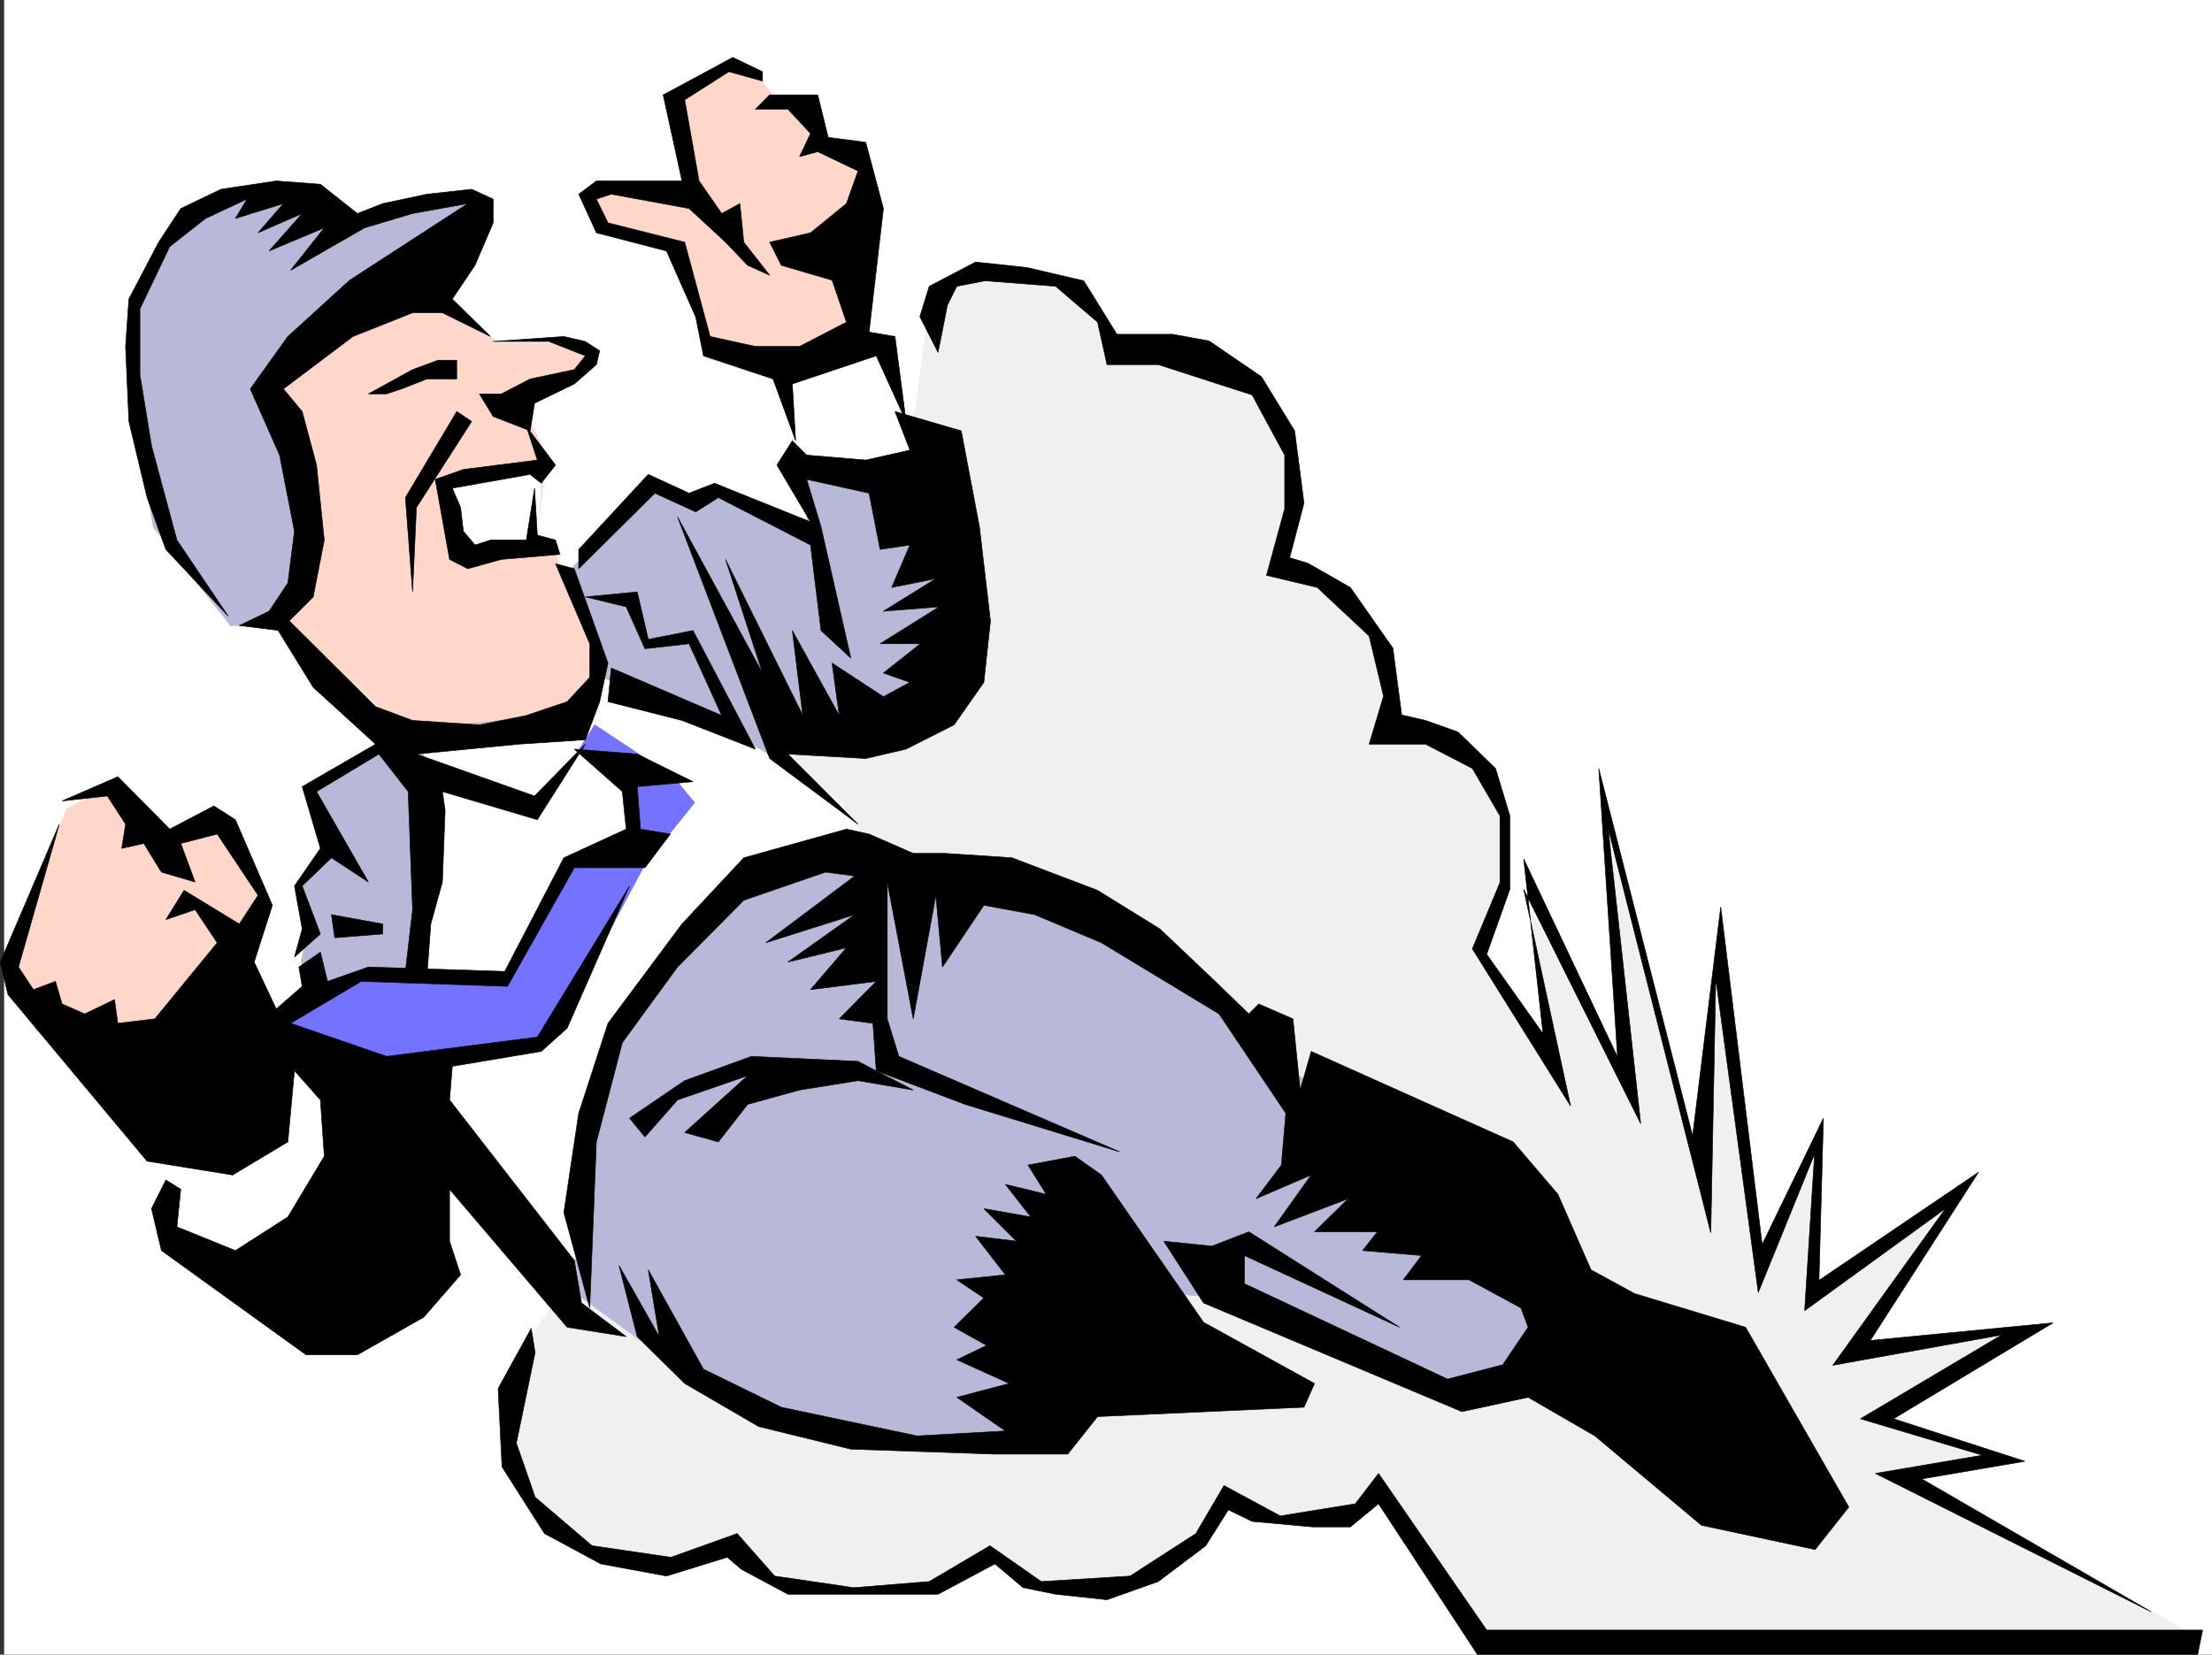
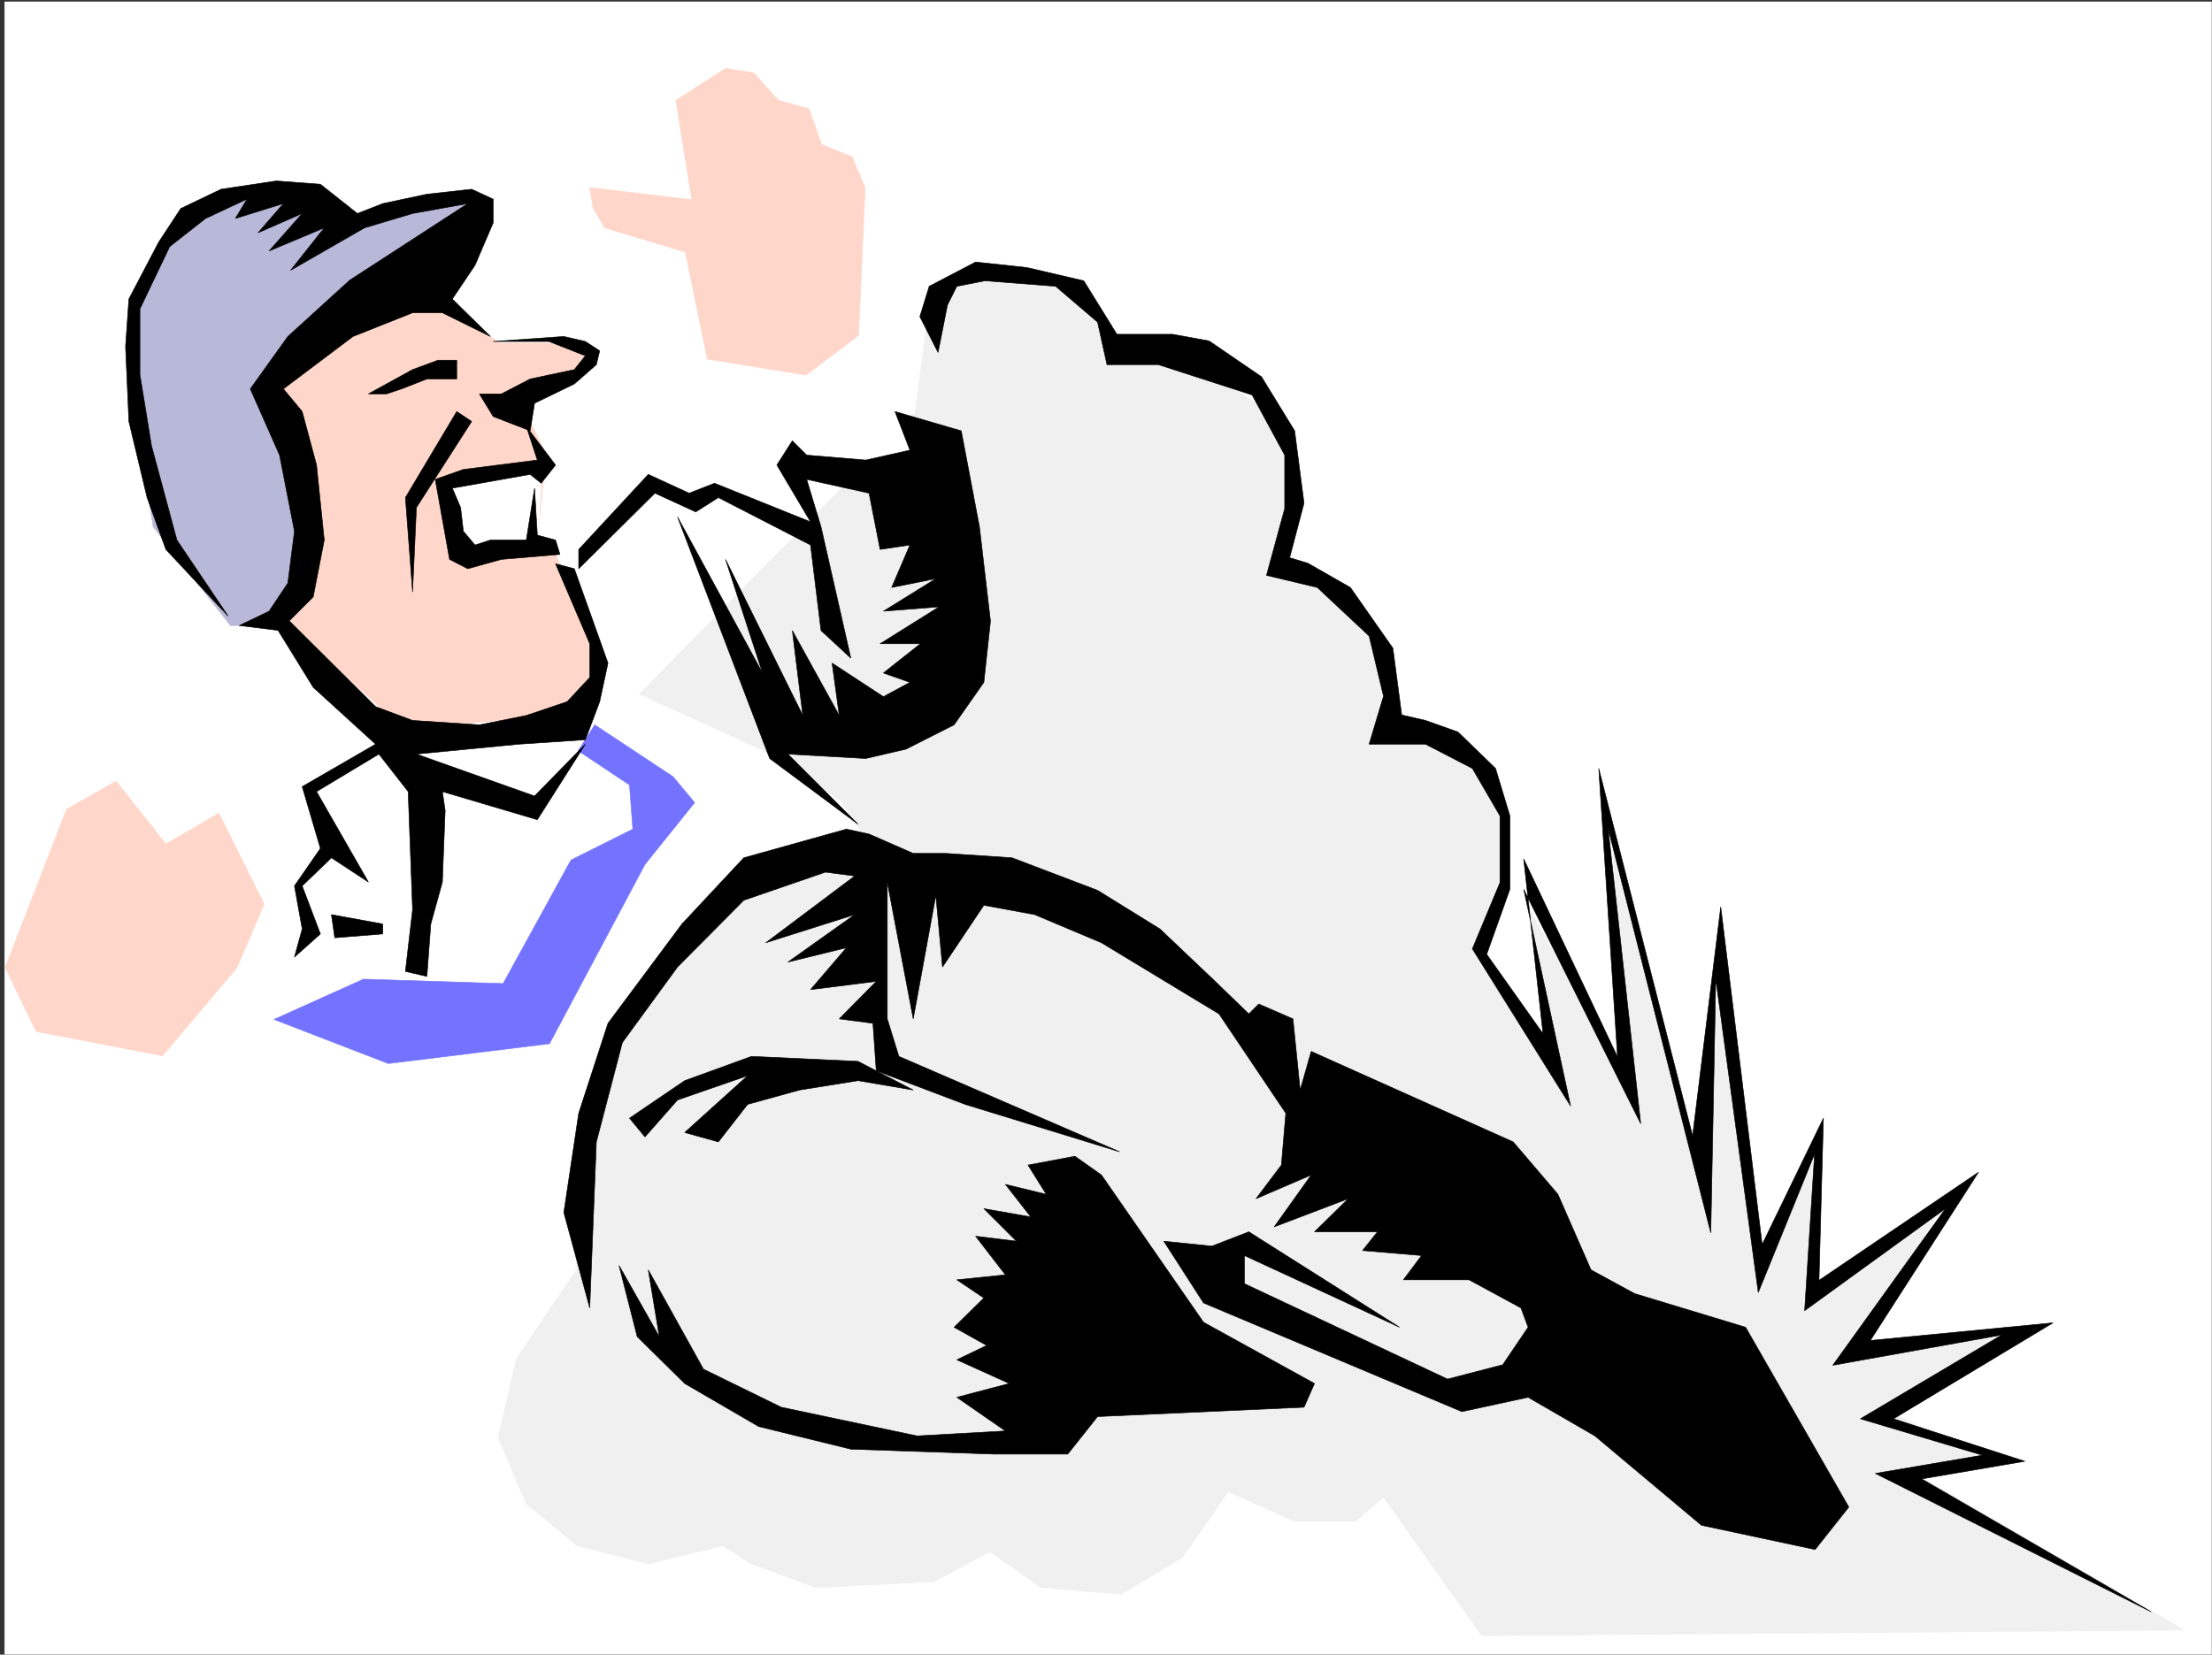
<svg xmlns="http://www.w3.org/2000/svg" width="3002.615" height="2246.668">
  <rect width="100%" height="100%" fill="#333333" stroke="none" />
  <defs>
    <clipPath id="a">
      <path d="M0 0h2997v2244.137H0Zm0 0" />
    </clipPath>
  </defs>
-   <path fill="#fff" d="M5.6 2246.297h2997.015V0H5.6Zm0 0" />
  <g clip-path="url(#a)" transform="translate(5.6 2.16)">
    <path fill="#fff" fill-rule="evenodd" stroke="#fff" stroke-linecap="square" stroke-linejoin="bevel" stroke-miterlimit="10" stroke-width=".743" d="M.742 2244.137h2995.531V-2.16H.743Zm0 0" />
  </g>
  <path fill="#f0f0f0" fill-rule="evenodd" stroke="#f0f0f0" stroke-linecap="square" stroke-linejoin="bevel" stroke-miterlimit="10" stroke-width=".743" d="m1241.865 561.008 19.47-146.82 56.226-50.91 89.148 9.738 69.676 41.172 39.726 64.437 120.621 23.965 101.153 66.668 25.457 97.36-25.457 106.35 68.934 24.712 64.437 73.43 19.473 81.64-5.985 41.172 88.407 16.5 44.925 57.672 31.477 65.18-6.727 81.64-31.476 73.39 89.148 131.067-26.195-187.996 121.367 212.707-5.984-302.598 107.879 432.957 38.199-244.964 56.226 376.77 71.16-131.806v180.485l183.575-130.32-133.367 204.492 221.773-16.5-164.844 106.39 127.387 65.14-113.898 7.509 381.382 221.695-953.808 7.508-133.367-188.031-38.204 32.96h-82.421l-89.93-40.43-62.168 89.11-83.168 50.207-108.656-8.996-69.676-48.68-75.66 40.43-160.348 8.25-87.664-32.219-38.941-24.71-101.153 24.71-96.656-24.71-68.934-56.93-38.238-89.89 24.75-107.095 82.422-122.07-62.207-630.684zm0 0" />
-   <path fill="#b8b8d9" fill-rule="evenodd" stroke="#b8b8d9" stroke-linecap="square" stroke-linejoin="bevel" stroke-miterlimit="10" stroke-width=".743" d="m517.342 1010.422-95.914 57.672 32.219 80.898-50.95 58.414 18.73 39.688-12.745 58.418 19.511 56.93 361.872 399.992 158.863 115.343 203.043 74.133 223.262 7.508 190.3-204.492 101.895 7.508 299.703 122.812 145.371-40.43-12.004-138.57-337.156-245.664-178.297-155.07-145.375-98.106-242.773-48.676-145.332-139.316 203.046-48.68 44.184-107.132-44.184-278.625-164.847 40.468 5.984 83.125-127.351-33.703-25.493 8.25-50.945-23.969-203.047 196.243zm0 0" />
  <path fill="#ffd7ca" fill-rule="evenodd" stroke="#ffd7ca" stroke-linecap="square" stroke-linejoin="bevel" stroke-miterlimit="10" stroke-width=".743" d="m577.28 396.238 101.152 69.637h92.16l38.2 21.742-17.243 16.461-83.91 43.438 33.746 69.68-12.746 119.097 21.738 5.98 62.91 156.559-38.199 59.156-59.2 16.461-167.816 15.758L346.514 805.93l-29.207-361.754zm0 0" />
  <path fill="#fff" fill-rule="evenodd" stroke="#fff" stroke-linecap="square" stroke-linejoin="bevel" stroke-miterlimit="10" stroke-width=".743" d="m577.28 1054.605-20.215 292.118 37.46 146.82 159.567 215.715h41.953l-4.496-135.602 67.45-211.215 142.358-161.757 176.813-54.704-37.457-58.414-110.144-70.418-225.532-102.597-38.199 65.14-192.566 20.996zm0 0" />
  <path fill="#7373ff" fill-rule="evenodd" stroke="#7373ff" stroke-linecap="square" stroke-linejoin="bevel" stroke-miterlimit="10" stroke-width=".743" d="m784.822 1019.414 69.676 46.414 4.5 59.938-83.91 41.957-92.16 167.777-189.555-6.023-121.406 54.703 155.11 59.902 218.804-26.941 129.617-243.438 67.406-83.906-29.207-35.191-106.39-70.418zm0 0" />
  <path fill="#fff" fill-rule="evenodd" stroke="#fff" stroke-linecap="square" stroke-linejoin="bevel" stroke-miterlimit="10" stroke-width=".743" d="m606.49 655.395 130.399-27.723-8.25 114.601-96.656 10.48-12.004-43.44zm446.559-157.301 158.082-37.457 30.734 172.273-159.57-10.476zM191.404 1562.438l38.239 59.937 4.496 43.441 37.457 43.442 142.363-5.242 88.406-194.754-96.656-70.422-88.402 16.5zm0 0" />
  <path fill="#b8b8d9" fill-rule="evenodd" stroke="#b8b8d9" stroke-linecap="square" stroke-linejoin="bevel" stroke-miterlimit="10" stroke-width=".743" d="M635.736 298.84 358.518 520.578l47.191 145.297 8.25 124.336-62.95 59.16h-38.202L207.904 715.297 182.408 551.27V411.215l67.45-118.356 88.406-32.218 87.66 10.52 47.195 27.679 108.656-22.442h67.45zm0 0" />
  <path fill="#ffd7ca" fill-rule="evenodd" stroke="#ffd7ca" stroke-linecap="square" stroke-linejoin="bevel" stroke-miterlimit="10" stroke-width=".743" d="m984.858 92.863-67.407 43.442 21.7 134.855-138.61-16.5 4.496 27.719 15.758 26.98 109.402 32.922 29.95 145.336 134.113 21.7 71.203-53.919 8.953-200.738-17.945-41.957-41.215-16.46-17.242-48.68-41.211-11.258-33.703-37.422zm-827.161 967.723-67.445 38.203-83.168 214.973 41.957 86.879 171.61 32.96 101.152-119.84 36.715-86.14-61.465-123.594-71.906 41.954zm0 0" />
  <path fill-rule="evenodd" stroke="#000" stroke-linecap="square" stroke-linejoin="bevel" stroke-miterlimit="10" stroke-width=".743" d="m189.916 419.465 40.469-84.652 48.68-38.2 56.187-26.238-15.719 26.238 65.18-20.215-34.445 39.688 59.937-26.2-44.965 50.91 74.918-31.437-45.71 57.672 100.41-57.672 65.18-19.472 74.917-13.489L474.643 380.48l-83.907 76.403-50.988 71.164 39.727 89.89 20.215 103.38-8.954 70.378-25.496 38.203-40.468 19.473 54.703 6.762 45.707-45.707 14.976-77.145-10.48-101.855-19.473-72.649-25.492-30.73 94.426-71.164 80.898-32.18h40.469l65.18 32.18-51.692-50.906 30.735-45.711 24.71-57.672v-32.219l-29.206-13.45-60.723 6.727-59.942 12.746-34.445 13.489-50.207-39.727-59.937-4.496-74.918 11.262-54.7 26.199-29.988 45.707-40.43 77.145-4.5 64.398 4.5 101.855 24.711 103.38 25.493 70.417 84.652 90.633-69.676-103.379-34.488-128.09-15.719-96.617Zm479.524 44.183h75.66l49.46 19.473-14.976 18.727-59.941 12.707-38.98 20.254h-29.954l18.73 30.695 50.204 19.473 5.984-37.461 53.957-26.196 29.95-26.234 4.495-18.73-19.468-12.708-29.207-6.765zm0 0" />
  <path fill-rule="evenodd" stroke="#000" stroke-linecap="square" stroke-linejoin="bevel" stroke-miterlimit="10" stroke-width=".743" d="m500.096 534.809 59.941-32.961 34.488-12.746h25.454v25.453h-40.47l-34.448 13.492-20.215 6.762zm119.883 23.968L550.303 675.61l9.734 128.09 5.239-114.601 74.957-116.868zm0 0" />
  <path fill-rule="evenodd" stroke="#000" stroke-linecap="square" stroke-linejoin="bevel" stroke-miterlimit="10" stroke-width=".743" d="m754.092 631.426-39.688-52.434 14.977 45.668-100.41 12.75-38.2 13.488 19.47 108.622 24.714 12.707 45.707-12.707 79.45-6.766-6.02-19.473-24.711-6.726-3.754-63.692-11.223 70.418h-48.718l-20.957 6.727-15.758-18.692-3.754-32.218-11.223-26.235 105.649-18.73 14.976 12.004zm0 134.074 46.45 108.582v45.707L769.85 952.75l-55.446 18.73-63.695 12.708-90.672-5.985-50.203-18.726-130.36-129.579-9.738 13.489 55.446 89.89 84.652 77.145-99.629 57.672 24.711 83.87-35.226 50.946 10.515 58.418-10.515 38.2 35.226-31.438-24.71-65.18 39.687-38.199 50.203 32.96-70.418-122.85 84.652-50.91 39.727 50.91 5.98 160.308-9.734 83.871 29.207 6.766 5.277-71.164 15.719-56.93 3.754-97.36-3.754-25.492 128.875 38.2 65.18-102.598-68.934 70.418-160.351-56.93 139.394-13.488 89.89-5.98 19.47-51.692 11.261-52.434-45.707-128.09zm31.476-19.473 94.426-101.894 55.442 25.492 34.449-13.488 130.36 52.433-45.708-77.144 20.996-32.961 19.469 19.472 80.195 6.723 59.942-13.45-20.254-52.433 89.93 26.2 24.71 130.32 14.977 128.09-8.992 83.129-40.43 57.672-65.18 32.96-54.703 12.747-105.648-5.985 95.133 95.133-119.883-89.148-125.121-328.09 115.386 212-50.206-154.285 104.906 211.96-14.23-115.347 63.69 115.347-9.734-71.164 69.676 45.668 35.973-19.468-35.973-12.711 50.203-39.723h-54.699l80.156-50.168-75.66 5.984 71.164-44.183-59.941 11.965 24.75-57.672-40.469 6.02-14.976-76.403-84.692-18.727 19.473 64.399 40.469 178.293-40.47-37.457-14.23-116.125-125.12-64.399-30.692 19.473-55.446-25.457-103.418 102.602Zm0 0" />
-   <path fill-rule="evenodd" stroke="#000" stroke-linecap="square" stroke-linejoin="bevel" stroke-miterlimit="10" stroke-width=".743" d="m825.291 952.75 100.41 25.453 99.625 38.945-84.648-161.015-60.684 11.965-15.015-64.399-70.418 6.727 55.441 13.488 25.496 56.93 59.938-6.762 44.183 97.398-149.832-64.437zM84.268 1087.566l75.66-32.96 70.457 71.16 59.941-31.473 29.207 18.727 50.203 116.128-24.71 77.145 29.953 63.652 35.226-30.691-4.496-26.238 29.207-20.215 9.738 39.687 55.442-19.472L685.158 1319l80.196-154.289 84.648-38.945-5.238-50.946-65.18-57.672 85.395 6.762 75.699 37.461-75.7 6.723 4.497 57.672 40.468 6.726-34.445 45.707h-95.914l-90.672 161.055-198.55-6.766-95.915 56.93 130.399 44.926 204.535-26.196 125.117-205.238-84.648 193.234-35.23 31.477-120.626 20.215-3.754 45.707 169.344 217.941 9.734 57.672 60.684 45.711-80.152-12.746-159.61-187.25v70.418l14.977 45.668-50.203 57.672-89.89 50.95h-69.677l-196.324-141.583-13.488-56.89 19.512-38.985 20.214 12.75-5.238 50.945 79.41 32.18 71.203-45.668 49.422-82.387-5.242-76.398-35.226-39.727-8.954 96.657-74.957 44.925-116.125-18.73-188.816-226.191-10.477-44.184 80.153-187.25-55.442 193.973 20.254 30.695 29.95-11.223 8.992 30.735 30.734 13.449 40.43-19.473 4.496 32.219 50.203-5.98 84.691-103.383-29.988-44.926-39.687 13.492 24.71-39.727 74.915 45.708 25.496-38.942-55.446-83.168-49.46 12.746 19.472 52.434-45.71-13.488-23.966-38.946-29.953 6.727 5.238-32.922-24.75-38.203zM969.885 91.375l-69.676 37.46 25.492 116.829H809.533l-23.965 17.988 23.965 52.434 95.172 24.71 39.727 89.892 10.476 52.433 94.387 31.434 30.734 83.91-4.496-77.145 113.899-38.199 40.468 89.11-15.015-115.348-35.191-5.98 19.472-167.778-23.969-89.895-50.945-6.722-14.234-57.672h-65.22l-19.472 19.469h44.223l30.695 32.965-14.976 31.433 24.75-6.723 54.664 26.196-15.719 44.222-48.719 39.688-55.445 12.746 15.758 31.434 68.933 20.214 19.473 56.93-63.695 32.965h-59.942L963.9 456.883l-34.484-128.051-104.125-26.238-15.758-32.219 20.254-6.723 105.649 19.473 49.422 45.707 29.992 31.434 29.949 13.492-35.188-44.926-5.242-52.434-24.75 13.489-30.691-44.223-19.512-110.105 59.942-38.2 45.706 12.746V97.36l-40.468-19.472Zm0 0" />
  <path fill-rule="evenodd" stroke="#000" stroke-linecap="square" stroke-linejoin="bevel" stroke-miterlimit="10" stroke-width=".743" d="m454.389 1273.332 65.18-5.242v-13.488l-69.676-12.746zm694.574-147.566-139.352 38.945-83.91 89.89-100.41 134.817-39.723 122.07-20.214 134.856 35.187 129.578 8.992-225.45 35.23-134.855 74.915-102.601 89.933-90.633 110.887-38.2 39.684 5.239-120.621 90.633 120.62-38.2-90.632 64.438 79.414-19.473-48.719 56.891 89.188-11.223-50.207 50.95 45.71 5.98 4.497 64.398 120.62 45.707 209.774 64.399-299.703-129.578-15.719-50.907v-185.765l35.23 185.765 30.696-167.777 8.992 97.356 56.188-83.868 68.93 12.707 90.675 38.2 159.606 96.617 90.633 134.816-5.98 70.418-34.45 45.711 74.918-32.219-50.207 70.418 100.41-38.199-45.707 44.926h85.394l-20.214 25.453 80.152 6.766-24.71 32.96h89.147l70.461 38.2 9.735 26.2-34.488 50.944-74.915 19.473-275.734-129.578v-38.2l210.555 97.36-204.57-129.578-50.165 19.469-65.222-6.723 53.96 83.867 350.65 147.567 89.929-19.473 90.633 52.434 144.632 121.328 154.329 32.96 45.707-57.675-140.098-244.176-150.613-45.672-59.196-32.219-44.964-102.636-60.684-71.121-274.207-122.852-14.977 52.43-9.773-96.614-46.453-20.214-13.488 13.449-45.668-44.184-74.957-71.16-84.653-52.434-116.125-44.183-89.93-5.98h-44.183l-59.941-26.239zm0 0" />
  <path fill-rule="evenodd" stroke="#000" stroke-linecap="square" stroke-linejoin="bevel" stroke-miterlimit="10" stroke-width=".743" d="m1495.115 1595.398 138.61 199.997 150.613 83.125-14.234 32.218-280.23 12.707-40.47 50.95h-99.625l-194.836-6.727-125.12-30.73-100.407-58.418-64.437-63.653-24.711-96.617 54.699 96.617-14.973-90.636 74.914 134.816 105.649 51.691 184.316 38.946 119.883-6.727-65.961-45.707 71.2-18.73-71.2-32.22 40.465-19.468-44.18-24.71 40.43-39.688-36.715-24.711 65.96-6.766-40.468-52.434 55.442 6.766-44.22-44.183 63.692 11.222-34.445-44.183 55.441 13.449-24.75-39.688 63.696-11.965zm-330.433-154.288-144.594-6.766-90.672 32.96-74.918 50.95 21 25.453 44.18-50.164 95.172-32.961-85.434 77.145 45.707 12.746 39.727-50.95 70.418-19.472 79.414-12.746 74.953 12.746zm172.351-1059.844 95.91 7.464 56.93 48.68 12.75 57.676h69.676l127.348 41.21 44.222 81.641v72.649l-24.71 90.633 68.933 16.46 70.418 65.923 19.473 81.64-19.473 65.18h76.402l63.692 32.96 37.46 64.4v90.632l-37.46 89.89 133.37 213.45-63.695-294.348 158.864 318.317-44.22-400.7 139.352 549.004 6.762-344.55 57.676 425.449 76.437-187.992-13.488 212.703 191.082-138.531-152.883 212.703 229.286-41.211-191.825 113.859 165.586 49.422-145.332 24.75 374.617 187.992-311.668-180.523 140.094-23.97-178.332-57.671 216.535-130.32-248.011 23.969 146.859-228.461-216.535 146.82 6.02-220.211-83.165 171.531-56.226-458.41-38.2 310.848-127.39-498.84 25.496 391.742-127.39-268.93 26.238 237.457-76.442-107.878 31.477-88.368v-99.625l-19.473-64.398-50.945-49.461-44.223-15.719-32.219-7.469-11.964-90.632-57.711-82.422-57.672-32.922-24.754-7.508 19.512-74.133-12.747-98.14-44.964-73.391-71.16-48.68-49.465-8.996h-75.657l-44.964-72.644-77.184-17.989-69.676-7.507-62.953 32.96-12.707 41.215 24.711 48.68 12.746-64.437 12.711-25.458zm0 0" />
-   <path fill-rule="evenodd" stroke="#000" stroke-linecap="square" stroke-linejoin="bevel" stroke-miterlimit="10" stroke-width=".743" d="m726.37 1836.566-25.454 122.852 25.453 73.39 77.184 65.922 107.133 15.72 89.93-32.18 50.949 57.671 107.132 15.72 102.637-8.25 82.426-48.68 69.676 48.68 120.62-7.47 89.188-57.672 38.203-65.18 76.438 41.212 101.894-16.5 31.477-41.172 146.82 212.703h971.793l-6.726 32.965h-977.774L1871.256 2041.8l-38.238 31.476h-50.95l-82.421-7.508-32.22-15.718-30.694 48.68-64.434 48.68-69.676 24.71-69.68-7.465-44.218-8.996-38.203-32.219-77.184 41.215h-203.789l-62.95-33.707-19.472-16.5-82.422 25.492-89.148-16.5-76.442-41.171-57.672-90.633-5.277-106.39 44.965-81.641zm0 0" />
</svg>